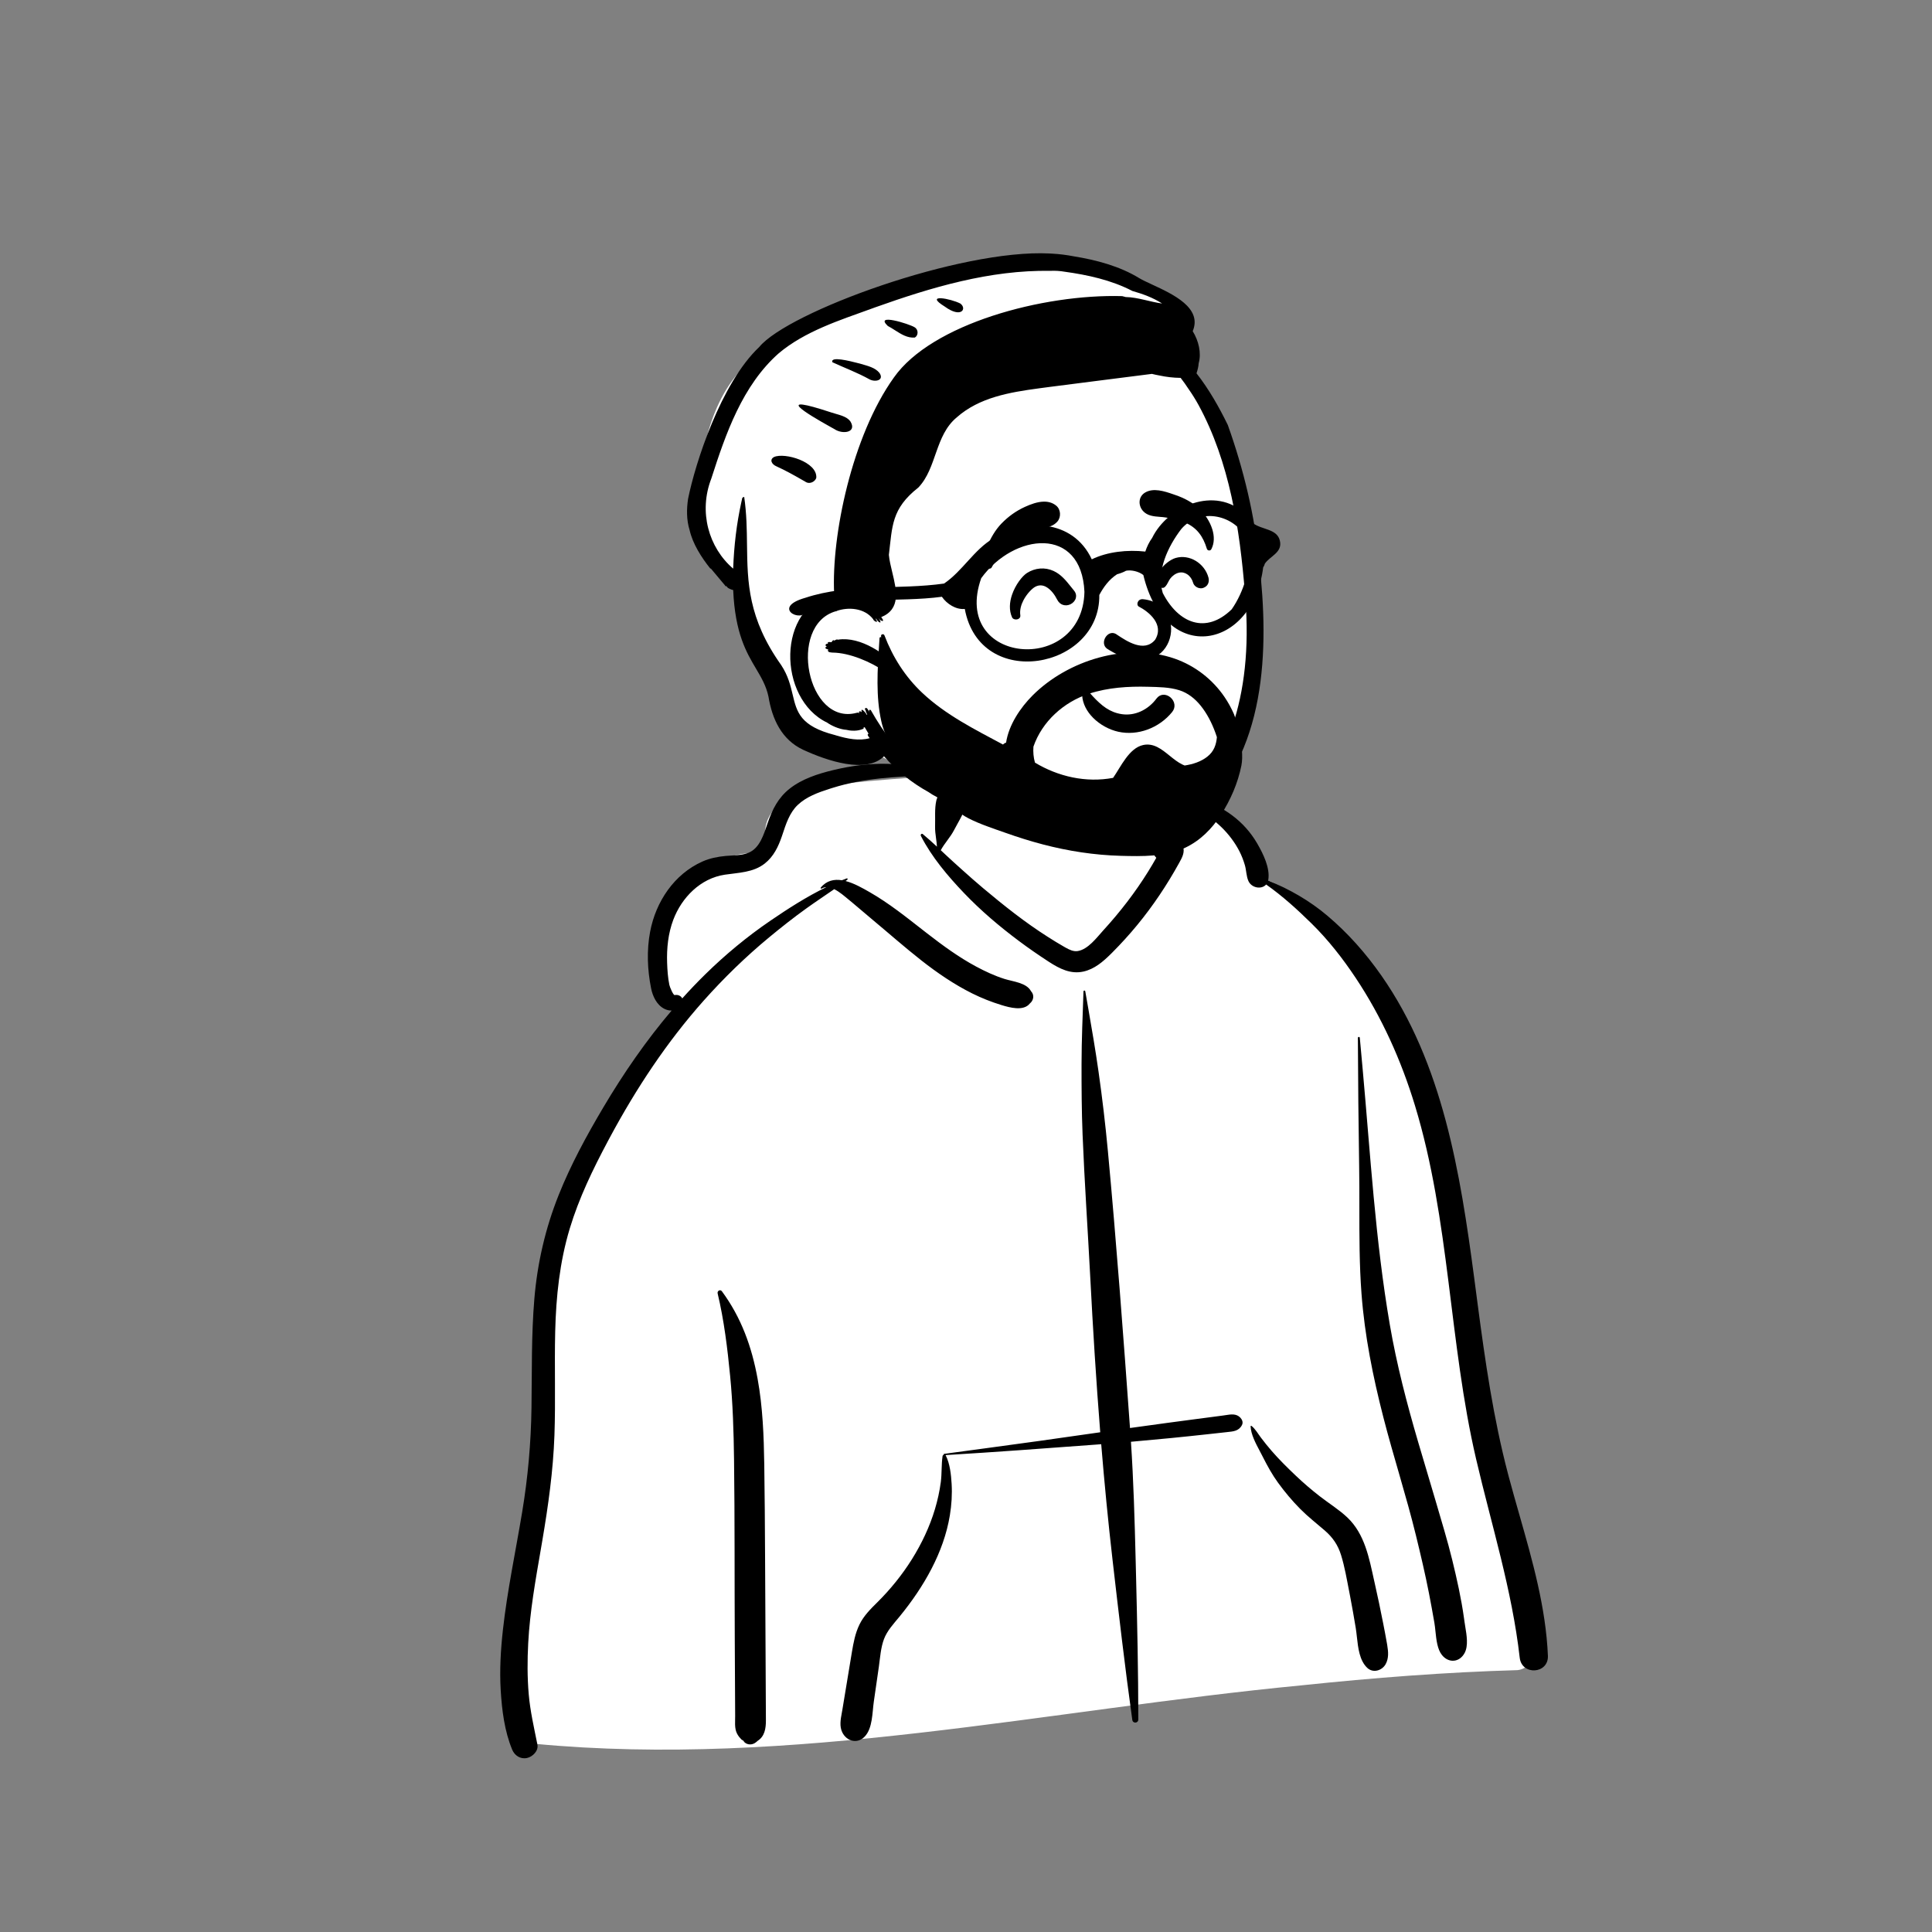
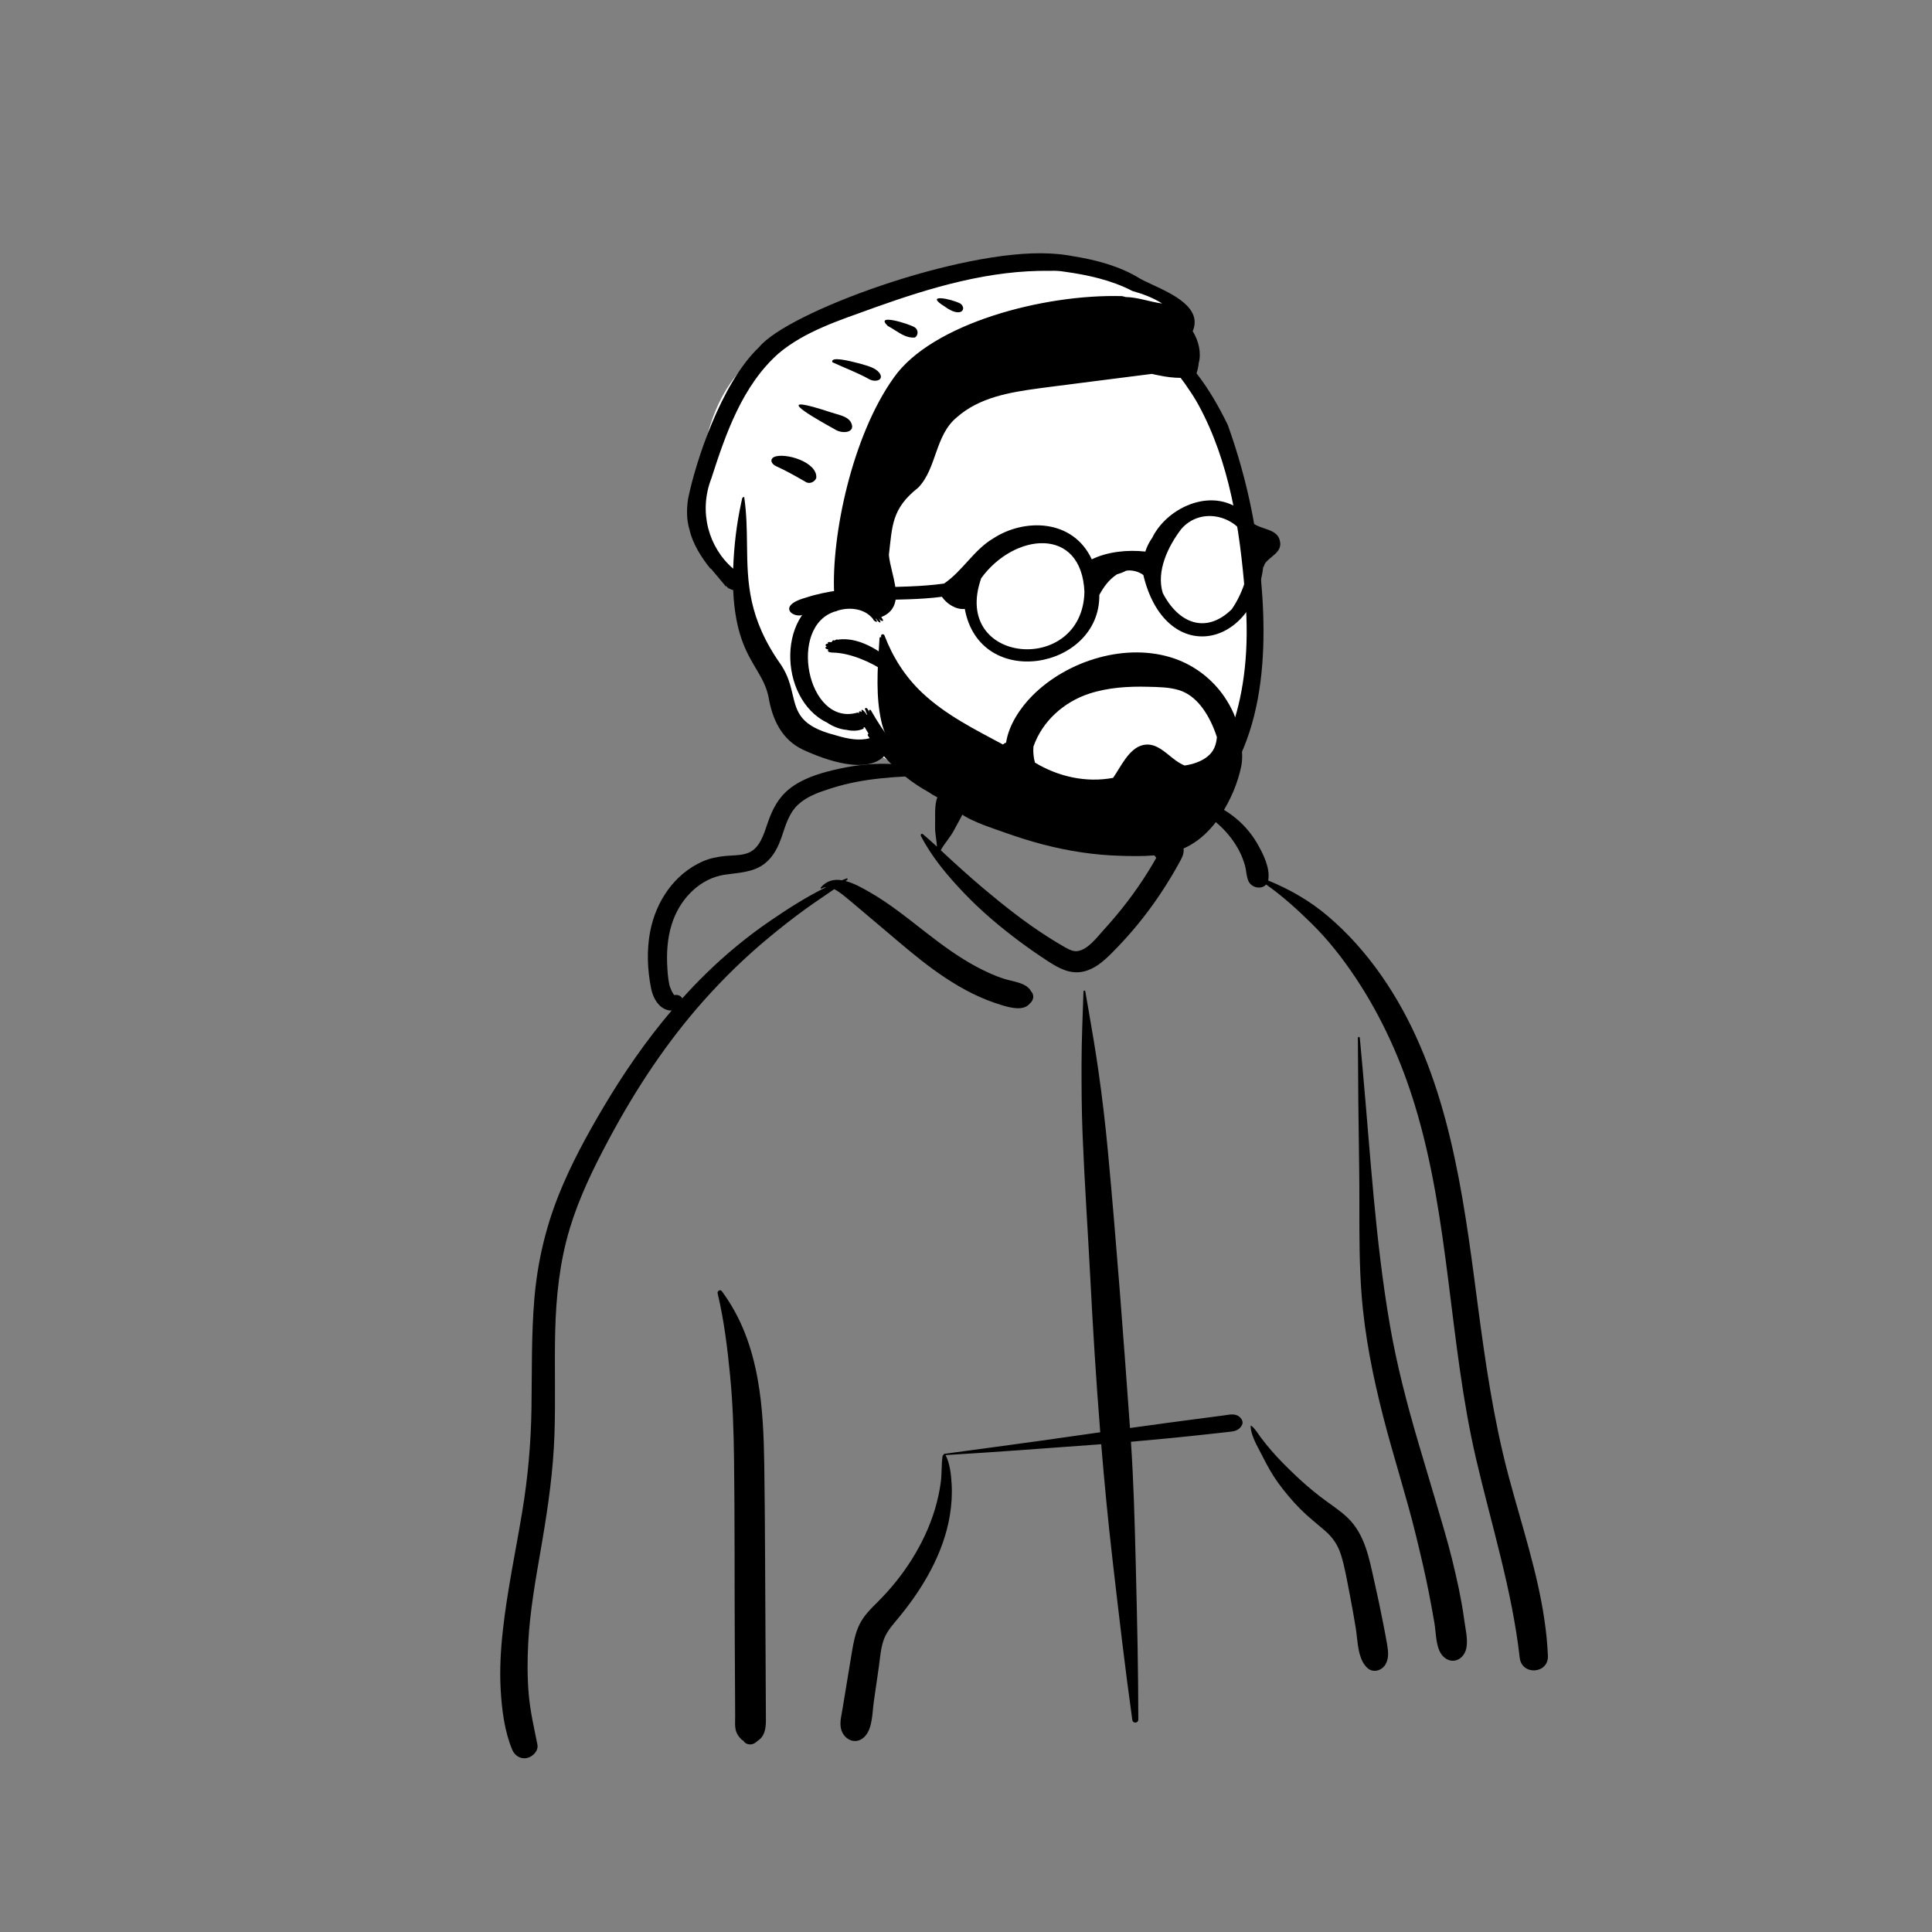
<svg xmlns="http://www.w3.org/2000/svg" viewBox="-350 -150 1500 1500" style="width: 390px; height: 390px; justify-content: center; align-self: center; transform: scale(1, 1);" width="390" height="390">
  <rect x="-350" y="-150" width="1500" height="1500" fill="#808080" stroke="none" />
  <g transform="rotate(356 408.518 622.81)">
    <g transform="translate(0 459)">
-       <path d="M778.244 749.543C797.57 748.61 789.797 714.805 788.41 702.39C773.109 657.046 776.706 607.574 770.688 560.046C766.939 515.678 762.122 471.448 758.07 427.114C750.112 337.12 692.965 153.916 627.75 124.453C619.535 88.407 585.604 54.759 542.674 54.759C513.394 20.1 478.151 -4.293 432.948 0.632C414.268 1.482 396.152 21.294 378.253 25.12C368.231 26.502 279.291 22.945 261.475 33.526C249.065 39.898 237.862 51.673 241.511 66.664C247.333 84.826 229.24 65.174 191.497 84.559C114.534 130.782 160.524 192.619 162.562 194.535C114.534 261.358 72.555 315.57 53.132 397.247C40.544 457.886 41.961 520.485 31.414 581.435C27.69 602.569 21.977 622.98 15.795 643.503C9.095 670.362 5.837 737.306 2.144 737.904C-4.583 739.575 6.032 753.387 13.16 753.398C210.784 786.179 411.522 754.756 610.208 749.622C666.201 747.675 722.254 747.226 778.244 749.543Z" transform="translate(12.504 -33.857)" fill="#FFFFFF" stroke="none" />
      <path d="M307.855 2.459L307.101 2.585C295.271 4.591 282.709 7.698 272.682 14.53C263.284 20.932 258.076 29.72 253.737 39.973L253.581 40.342C250.197 48.388 246.334 59.002 237.322 61.965C233.114 63.347 228.493 63.28 223.988 63.214C222.432 63.191 220.89 63.168 219.383 63.206C213.199 63.359 206.996 64.135 201.161 66.261C178.491 74.52 162.849 94.878 156.822 117.79C153.086 131.993 152.635 147.159 154.503 161.686C155.301 167.896 157.897 174.697 163.471 178.174C165.293 179.31 167.277 179.934 169.209 180.018C147.699 202.008 128.456 226.143 110.935 251.506C96.507 272.393 82.745 293.942 71.705 316.836C59.58 341.981 51.54 368.321 47.267 395.897C42.938 423.83 41.517 452.06 39.144 480.196C36.858 507.315 32.617 533.833 26.298 560.305C19.128 590.339 10.557 620.108 5.003 650.506C2.179 665.96 0.172 681.582 0.016 697.307C-0.139 712.796 0.758 729.109 5.696 743.866C7.28 748.6 11.658 751.851 16.754 751.086C21.185 750.419 26.137 746.219 25.492 741.187C23.809 728.052 21.723 715.071 21.503 701.796C21.284 688.598 22.253 675.327 23.864 662.235C26.882 637.726 32.941 613.781 38.812 589.837L40.359 583.498C46.847 556.762 52.551 529.976 55.446 502.585C58.269 475.878 59.121 449.011 61.647 422.279C64.192 395.354 68.877 368.681 78.51 343.316C87.265 320.265 99.612 298.732 112.669 277.871L114.414 275.094C137.391 238.648 163.693 204.228 194.565 174.086C211.398 157.65 229.53 142.316 248.664 128.625C258.603 121.513 268.698 114.628 279.099 108.206C286.55 103.605 294.185 99.305 301.704 94.82C305.695 97.138 309.428 100.968 312.048 103.425L314.626 105.867C319.76 110.774 324.767 115.803 329.893 120.717C341.723 132.058 353.196 143.739 365.359 154.735C377.005 165.263 389.507 175.16 403.066 183.12C410.05 187.219 417.373 190.714 424.932 193.622C431.202 196.034 441.728 199.775 446.99 193.984C450.11 191.806 451.223 187.676 448.559 184.44C445.562 177.677 435.143 176.09 428.744 173.569C421.283 170.632 414.17 166.683 407.398 162.414C394.461 154.257 382.785 144.378 371.398 134.211L369.046 132.104C356.11 120.481 343.349 108.636 328.851 98.947C323.804 95.573 317.429 91.298 310.936 89.123L312.398 88.189C312.916 87.851 312.6 86.976 311.965 87.161C310.689 87.532 309.418 87.923 308.148 88.327C302.196 86.944 296.292 87.682 291.363 92.868C290.954 93.298 291.469 93.948 291.987 93.677C293.17 93.062 294.393 92.816 295.633 92.842C279.984 99.117 264.872 107.417 250.545 115.795C231.773 126.771 213.948 139.544 197.399 153.637C190.76 159.292 184.328 165.158 178.076 171.198C177.287 169.175 174.973 167.855 172.442 168.206C171.303 168.364 169.069 161.781 168.827 159.974C168.069 154.323 168.098 148.412 168.301 142.723C168.697 131.549 170.696 120.093 175.383 109.875C183.123 93 198.68 79.21 217.708 77.681C228.515 76.814 239.85 77.596 249.275 71.213C256.552 66.284 260.754 58.808 264.073 50.926L264.511 49.873C267.783 41.892 271.186 33.223 278.02 27.603C285.17 21.724 294.466 19.066 303.368 16.895L305.898 16.285C330.616 10.379 355.677 10.961 380.816 11.946L388.757 12.263C388.986 12.273 389.079 11.934 388.875 11.827C364.204 -1.186 334.85 -2.025 307.855 2.459ZM399.76 23.78C393.622 22.094 387.33 25.847 385.547 31.85C383.705 38.046 383.895 45.155 383.236 51.59C382.919 54.7 383.123 57.813 383.326 60.919C383.469 63.102 383.612 65.28 383.574 67.451C380.231 63.877 376.848 60.348 373.332 57.001C372.428 56.14 371.274 57.219 371.713 58.25C378.911 75.175 390.454 90.903 402.132 104.969C414.137 119.43 427.664 132.611 441.883 144.887C448.857 150.908 456.055 156.664 463.401 162.225L464.174 162.807C471.923 168.606 480.161 173.64 490.284 172.117C498.934 170.815 505.966 165.543 512.443 159.977L513.703 158.885C520.913 152.598 527.838 145.97 534.422 139.03C547.676 125.061 559.6 109.662 570.06 93.502C570.181 93.315 570.303 93.128 570.425 92.94C572.897 89.139 575.456 85.203 574.127 80.428C573.486 78.126 572.12 76.559 570.401 75.699C569.992 75.181 569.517 74.679 568.957 74.204L568.857 74.115C568.433 72.96 568.02 71.803 567.621 70.64C566.966 68.819 566.296 67.008 565.594 65.204C564.086 61.326 562.598 57.438 560.975 53.606C559.425 49.946 557.893 46.273 556.293 42.634L556.156 42.319C554.841 39.287 553.892 36.584 550.811 34.97C550.644 34.883 550.373 34.878 550.242 35.043C548.077 37.788 548.14 40.97 548.207 44.295C548.209 44.425 548.212 44.555 548.214 44.685L548.229 45.765C548.258 51.12 548.274 56.472 548.483 61.823C548.54 63.281 548.538 64.908 548.537 66.632C548.532 73.906 548.525 82.884 552.868 87.957C550.542 91.467 548.153 94.936 545.686 98.347C534.575 113.699 521.866 127.977 508.141 141.036L507.851 141.313C502.313 146.641 495.031 155.2 486.971 155.94C483.654 156.245 480.591 154.478 477.845 152.68L476.353 151.691C472.351 149.039 468.458 146.207 464.595 143.359C447.626 130.843 432.234 116.708 417.082 102.093C411.929 97.124 406.918 92.004 401.937 86.856L395.543 80.232C393.683 78.306 391.843 76.346 390.009 74.375L386.343 70.422C389.67 65.164 394.434 60.949 397.7 55.596C401.236 49.803 405.43 44.368 407.83 37.994C410.029 32.153 405.385 25.326 399.76 23.78ZM563.599 43.133C571.711 40.319 581.853 42.873 589.786 45.331C598.624 48.071 606.791 53.117 613.793 59.11C621.18 65.43 627.285 73.234 631.598 81.952L632.01 82.792C635.949 90.879 640.436 101.981 638.45 110.865C638.393 111.117 638.328 111.36 638.254 111.595C654.349 119.518 669.213 129.442 682.157 142.02C697.229 156.665 709.991 173.33 720.791 191.334C763.684 262.842 771.234 348.722 776.3 430.271L777.563 450.948C780.314 495.597 783.533 540.14 791.896 584.172L792.506 587.351C794.379 597.012 796.421 606.688 798.468 616.383C806.188 652.959 813.968 689.819 812.944 727.202C812.555 741.372 791.613 741.276 791.006 727.202C788.72 674.229 776.358 623.083 767.987 570.938C753.258 479.197 760.638 384.617 739.768 293.795C731.578 258.153 718.891 223.58 700.774 191.765C691.825 176.048 681.586 160.861 669.592 147.302C659.273 135.635 648.548 124.407 636.489 114.599C632.635 118.459 624.936 116.492 622.924 110.865C621.542 106.998 621.945 102.477 621.058 98.426C620.235 94.667 619.1 90.94 617.588 87.4C614.574 80.345 610.15 73.57 605.043 67.86C599.526 61.688 593.185 56.56 586.09 52.326C578.946 48.063 571.133 46.79 563.599 43.675C563.345 43.57 563.321 43.23 563.599 43.133ZM490.625 187.576C490.531 186.673 489.311 186.671 489.219 187.576C487.291 206.218 485.146 224.758 483.806 243.456C482.496 261.739 481.319 280.017 480.773 298.338C479.675 335.252 479.661 372.181 478.995 409.1C478.268 449.36 477.938 489.613 478.327 529.858L473.318 530.22C444.972 532.364 416.602 534.242 388.23 536.072L356.312 538.123C355.902 538.149 355.743 538.545 355.847 538.838C355.408 538.976 355.025 539.287 354.926 539.741C353.481 546.311 353.493 553.189 352.142 559.83C350.721 566.828 348.661 573.77 346.147 580.452C341.126 593.8 333.966 606.494 325.588 618.01C317.207 629.53 307.297 640.17 296.502 649.464C290.801 654.372 285.214 659.169 281.403 665.786C277.683 672.246 275.799 679.485 274.075 686.677L263.584 730.777C263.384 731.62 263.163 732.475 262.94 733.339C261.672 738.249 260.332 743.441 262.254 748.233C265.149 755.453 273.299 758.382 279.451 752.774C286.045 746.764 286.557 734.615 288.361 726.285L294.039 700.059L294.209 699.262C295.661 692.334 296.682 684.792 299.625 678.344C302.506 672.029 307.889 667.048 312.581 662.09L313.231 661.401C333.123 640.231 350.589 614.626 357.36 586.038C359.25 578.058 360.355 569.952 360.434 561.746C360.503 554.591 360.234 546.083 357.41 539.416C357.367 539.314 357.303 539.237 357.238 539.16C396.265 539.526 435.282 539.356 474.309 539.186C475.683 539.181 477.057 539.162 478.432 539.153C478.808 569.316 479.598 599.475 480.956 629.626C482.828 671.211 484.716 712.829 487.578 754.358C487.785 757.371 492.056 757.377 492.265 754.358C494.806 717.481 496.595 680.523 498.258 643.597L498.873 629.942C500.232 599.599 501.489 569.26 501.594 538.884C511.992 538.707 522.389 538.47 532.791 538.178C542.703 537.9 552.611 537.537 562.52 537.152C567.144 536.974 571.768 536.791 576.392 536.604C581.293 536.407 585.626 536.566 588.447 532.015C589.67 530.042 589.012 527.882 587.7 526.22C584.88 522.646 580.543 523.022 576.401 523.381C575.73 523.44 575.064 523.497 574.411 523.538L567.475 523.963L550.628 524.985C544.021 525.388 537.414 525.797 530.808 526.224C521.071 526.852 511.339 527.501 501.608 528.175C501.468 456.22 501.138 384.245 499.478 312.308C499.002 291.653 498.014 271.049 496.537 250.44C495.352 233.913 493.718 217.495 492.02 201.045L490.625 187.576ZM699.227 238.384C699.29 237.426 700.706 237.411 700.727 238.384C700.906 246.624 701.078 254.864 701.249 263.105C702.625 329.507 701.777 396.066 708.439 462.24C711.581 493.441 717.367 524.183 724.062 554.797C727.488 570.462 731.082 586.09 734.497 601.757C737.825 617.026 741.394 632.369 744.034 647.78C746.628 662.926 748.952 678.189 749.995 693.53L750.123 695.532C750.208 696.94 750.354 698.474 750.507 700.08C751.161 706.949 751.94 715.141 748.623 720.48C744.189 727.616 735.7 727.744 730.949 720.932C727.651 716.204 727.398 708.755 727.171 702.109C727.091 699.765 727.015 697.521 726.809 695.532C726.008 687.759 725.161 679.98 724.199 672.225C722.322 657.098 719.849 642.005 717.277 626.981C711.92 595.693 704.15 564.799 698.415 533.561C692.537 501.552 688.359 469.314 688.183 436.724C688.064 414.378 689.634 392.061 691.204 369.756C691.942 359.255 692.681 348.757 693.243 338.259C695.027 304.951 697.055 271.668 699.227 238.384ZM189.527 401.641C189.187 399.591 191.766 398.321 192.955 400.196C206.546 421.618 213.099 444.887 215.861 469.956C218.301 492.081 217.582 514.525 216.367 536.708C215.071 560.368 213.559 584.022 212.03 607.669L209.681 643.932L203.786 734.841C203.364 741.344 201.888 747.257 196.289 750.28C195.58 750.872 194.841 751.403 193.98 751.863C190.955 753.48 186.943 752.663 185.194 749.559L185.895 750.02C186.506 750.405 185.82 749.868 183.837 748.411L182.154 746.233C180.931 744.395 180.15 742.588 179.836 740.403C179.474 737.887 179.728 735.191 179.974 732.575C180.06 731.66 180.145 730.756 180.202 729.872L184.066 670.26C187.071 623.917 190.58 577.587 193.225 531.22C194.457 509.61 195.32 487.979 194.736 466.331C194.154 444.803 193.057 422.91 189.527 401.641ZM595.836 533.129C595.566 532.88 595.127 533.056 595.115 533.428C594.93 539.644 598.101 546.787 600.836 552.947C601.431 554.287 602.005 555.58 602.519 556.806L603.013 557.98C605.993 565.024 609.245 572.075 613.303 578.555C618.047 586.131 623.312 593.39 629.149 600.16C634.652 606.543 640.847 612.076 646.809 618.003C652.727 623.887 656.334 630.017 658.227 638.139C660.374 647.362 661.316 656.935 662.476 666.321L662.977 670.446C663.961 678.696 664.84 686.959 665.615 695.232C665.819 697.406 665.914 699.759 666.013 702.192C666.37 710.955 666.768 720.741 672.412 726.828C676.609 731.355 683.668 729.7 686.773 724.979C689.673 720.566 689.548 715.442 689.085 710.392L688.926 708.757C688.406 703.598 687.77 698.447 687.132 693.301C685.82 682.722 684.365 672.158 682.741 661.622L682.449 659.702C679.786 641.949 677.747 623.041 665.125 609.265C659.076 602.663 651.615 597.344 644.957 591.381C638.812 585.879 632.888 580.042 627.33 573.948C621.354 567.395 615.425 560.707 610.099 553.611C607.441 550.069 604.906 546.433 602.492 542.721C600.399 539.502 598.68 535.746 595.836 533.129Z" transform="translate(2 -21)" fill="#000000" fill-rule="evenodd" stroke="none" />
    </g>
    <g transform="translate(225 0)">
      <g>
        <g>
          <path d="M252.793 0C297.565 0 351.283 21.705 355.85 22.139L355.973 22.145C358.376 22.145 367.765 29.299 384.141 43.605L366.404 78.199L367.84 79.57C374.708 86.155 380.572 92.157 385.201 96.889C422.992 135.523 429.785 287.213 420.878 340.112C411.972 393.011 395.476 444.774 318.678 444.774C241.879 444.774 156.439 398.596 143.278 384.216C134.503 374.63 124.647 370.037 113.71 370.438C113.26 369.87 112.815 369.305 112.372 368.741L110.763 368.513C95.626 366.321 84.78 363.37 78.225 359.662C65.422 352.418 51.35 314.339 51.35 305.951C51.35 297.646 30.337 237.234 29.917 230.841L29.91 230.664C29.91 225.319 2.459 200.752 2.459 192.95C2.459 185.147 -3.074 185.621 2.459 158.127L4.067 150.05C9.955 120.778 21.48 72.306 65.422 51.244C113.71 28.099 207.57 0 252.793 0Z" transform="translate(-7.992 58.706)" fill="#FFFFFF" stroke="none" />
          <path d="M294.952 1.145C225.78 -7.236 89.059 32.302 64.976 57.864C33.237 83.9 9.065 144.648 1.686 171.493C-0.035 179.159 -0.806 187.687 1.167 195.963C2.838 206.706 8.85 217.802 15.244 226.989C15.221 226.951 15.253 226.872 15.311 226.763L15.396 226.613C18.083 230.297 21.382 234.904 24.389 239.009L25.657 240.733C25.652 240.764 25.636 240.821 25.618 240.886C25.546 241.147 25.431 241.559 25.772 241.147L25.907 240.973C26.167 241.193 26.507 241.413 26.886 241.623L27.616 242.633C28.207 243.093 28.837 243.473 29.507 243.793C30.157 244.153 30.846 244.433 31.556 244.643C31.596 244.643 31.627 244.643 31.657 244.633C30.785 278.287 38.521 293.702 45.069 306.749C48.718 314.021 51.999 320.557 53.214 329.105C54.847 346.847 61.163 363.303 77.232 372.203C95.399 382.161 124.768 394.314 139.457 381.593C148.24 393.149 159.311 403.525 171.957 411.693C173.846 413.233 175.826 414.603 177.877 415.833C180.056 417.403 182.247 418.953 184.417 420.533C186.887 421.903 189.467 423.063 192.137 424.013C192.417 424.143 192.556 424.093 192.627 423.953C193.467 424.293 194.306 424.603 195.177 424.873C196.195 425.318 195.622 423.987 195.218 423.193L195.056 422.883C195.627 423.093 196.197 423.293 196.777 423.483C197.157 423.533 197.366 423.373 197.387 422.993C197.266 422.313 196.967 421.713 196.476 421.203C196.016 420.553 195.497 419.783 194.927 419.073C195.407 419.263 195.896 419.463 196.387 419.643L196.493 419.685C197.388 419.978 196.612 418.177 196.497 418.003C196.476 417.983 196.467 417.963 196.447 417.933C196.797 418.063 197.146 418.203 197.497 418.323C198.297 418.683 198.717 418.333 198.527 417.493C198.146 416.803 197.697 416.153 197.186 415.563C196.707 414.933 196.167 414.363 195.567 413.853L193.527 412.873L193.391 412.745L193.257 412.623C193.317 412.523 193.356 412.423 193.356 412.343C187.491 407.509 177.881 404 171.616 398.543C169.927 397.363 168.297 396.113 166.686 394.843C151.957 381.107 140.56 363.67 131.737 345.112C130.573 344.178 129.592 345.583 130.826 347.303C130.6 347.187 130.383 346.609 130.124 345.922C129.557 344.416 128.793 342.384 127.311 343.532C127.302 343.593 127.294 343.648 127.287 343.697C127.245 343.98 127.229 344.09 127.255 344.188C127.298 344.355 127.462 344.491 127.826 345.403C127.825 345.511 127.824 345.603 127.824 345.682C127.821 345.965 127.819 346.085 127.848 346.197C127.904 346.417 128.074 346.607 128.567 347.922L128.737 348.383C128.587 348.403 128.417 348.453 128.266 348.543C128.655 348.254 123.731 341.214 124.606 346.073C124.564 346.059 124.552 346.054 124.539 346.054C124.533 346.053 124.527 346.055 124.516 346.056C124.502 346.059 124.48 346.062 124.441 346.066L124.286 346.073C124.313 345.574 121.762 344.607 122.667 346.983C122.577 346.963 122.515 346.889 122.438 346.799C122.231 346.556 121.922 346.194 120.697 346.443C81.523 354.093 71.66 274.957 109.887 266.673C110.137 266.853 110.536 266.823 110.646 266.483C119.636 263.959 132.39 265.438 138.587 274.963C138.28 275.907 143.464 279.537 140.257 274.353C140.507 274.603 140.757 274.783 141.007 274.853C141.421 276.754 146.1 280.48 142.917 274.563C142.947 274.563 142.987 274.553 143.027 274.543C143.419 276.329 148.398 278.776 144.826 273.683C160.7 268.433 158.187 253.529 155.802 239.385C155.006 234.664 154.225 230.028 154.146 225.863C158.396 203.789 158.557 190.282 180.627 175.303C196.104 161.186 196.186 135.831 214.266 122.973C232.692 108.85 256.307 106.499 279.141 105.031L287.561 104.506C314.516 102.994 340.797 101.399 367.677 99.933C369.516 100.543 371.356 101.063 373.217 101.533C378.636 103.113 384.136 104.133 389.707 104.583C391.697 107.543 393.547 110.583 395.277 113.703C397.786 117.863 400.067 122.163 402.106 126.583C423.072 172.469 427.338 224.568 427.846 275.258L427.873 278.359C429.612 436.884 322.225 487.363 248.226 430.473C247.586 430.246 246.859 429.399 246.059 428.468C244.748 426.941 243.244 425.188 241.616 425.573C241.322 424.346 237.133 422.478 239.377 425.623C239.333 425.694 239.292 425.759 239.254 425.819C238.842 426.468 238.789 426.552 239.755 427.499L240.837 428.543C240.766 428.683 240.747 428.813 240.766 428.943C239.606 427.843 238.467 426.713 237.346 425.533L237.012 425.371C234.491 424.2 235.502 426.034 237.188 427.832L237.246 427.892L237.059 427.742C236.694 427.458 236.226 427.135 235.606 426.763C235.467 426.613 235.326 426.483 235.197 426.333C232.27 425.813 234.84 428.474 236.823 430.309L237.877 431.263C237.856 431.393 237.866 431.513 237.917 431.633C236.797 430.553 235.697 429.453 234.627 428.323C232.097 429.226 236.684 433.118 240.421 436.289C241.995 437.624 243.417 438.83 244.096 439.633C284.463 474.319 340.731 473.379 376.652 445.404C436.114 401.256 443.6 319.705 440.606 251.433C439.706 215.498 433.561 178.844 423.686 143.623C418.035 129.628 411.054 114.914 402.237 101.903C403.286 99.364 404.106 96.913 404.457 94.254C407.246 86.552 405.706 76.892 401.579 69.073C410.462 51.563 388.198 39.305 372.762 30.805C368.858 28.656 365.391 26.747 362.975 25.055C348.636 14.803 330.71 8.666 313.356 4.613C307.987 3.173 302.547 2.113 297.027 1.413L294.952 1.145ZM156.839 33.444C201.601 20.934 247.738 10.601 294.646 14.633C298.377 14.713 302.047 15.204 305.667 16.093C323.142 19.776 341.23 24.998 357.008 34.65C364.927 37.525 372.615 40.907 379.392 45.986C369.953 44.035 360.964 39.833 351.532 38.995C350.641 38.694 349.75 38.395 348.859 38.1C287.723 32.057 199.849 49.196 167.661 88.737C132.051 131.723 110.594 207.831 109.657 252.943C63.979 259.716 60.149 331.365 97.207 352.413C100.458 355.065 105.481 357.741 110.226 358.793C110.707 358.893 111.197 358.973 111.686 359.053C113.161 359.496 114.81 359.973 117.427 360.133L117.924 360.171C120.24 360.312 122.503 360.009 124.707 359.253C125.326 359.113 125.297 358.703 125.076 358.293C125.417 358.203 125.747 358.123 126.076 358.013C126.887 359.713 127.737 361.393 128.616 363.053C128.657 363.123 128.697 363.183 128.726 363.243C127.639 363.768 127.866 364.364 128.613 365.592L129.346 366.783C121.167 368.545 112.049 366.058 103.699 362.907L102.614 362.492C76.146 353.704 74.322 342.648 72.049 328.869C70.879 321.782 69.591 313.975 64.771 305.385C41.54 267.317 43.145 239.43 44.824 210.262C45.509 198.36 46.206 186.246 45.234 173.139C43.012 173.481 43.792 174.34 42.761 176.962C37.821 193.745 34.66 210.664 32.806 228.093C14.986 210.554 8.941 182.231 20.766 157.113C34.308 123.306 49.826 86.691 79.877 63.673C101.386 48.129 128.299 41.593 153.751 34.331L156.839 33.444ZM223.167 35.113C215.938 30.663 195.125 25.262 210.925 36.617C223.019 46.793 228.094 39.458 223.167 35.113ZM165.699 48.508C155.76 37.655 182.359 48.052 186.343 50.938L186.457 51.023C189.43 53.116 188.827 57.624 186.034 58.948C180.277 59.058 175.622 55.612 171.007 52.197C169.251 50.897 167.501 49.602 165.699 48.508ZM140.627 75.682C134.193 73.544 119.499 68.662 120.798 73.593C129.818 78.572 139.693 83.013 148.7 88.899C153.093 91.592 160.185 90.357 156.681 84.395C153.691 80.08 147.959 78.352 142.959 76.489L142.176 76.193C141.743 76.053 141.22 75.879 140.627 75.682ZM118.811 125.522L115.534 123.39C97.85 111.816 72.851 94.279 117.186 112.423C122.239 114.59 128.953 115.872 131.71 120.684C136.041 129.553 124.643 130.149 118.811 125.522ZM102.079 162.351C104.084 150.029 79.021 140.725 70.536 143.833C66.64 145.531 68.22 149.397 71.89 151.218C78.633 154.887 84.297 158.575 90.577 162.781L94.186 165.204C96.951 166.801 100.885 165.18 102.079 162.351ZM107.566 289.183C109.2 288.296 109.623 288.569 109.889 288.741C110.023 288.828 110.117 288.889 110.306 288.763C127.972 287.322 147.021 302.789 156.896 315.683C156.182 316.425 154.355 314.478 153.766 313.851C153.712 313.792 153.668 313.746 153.636 313.713C153.586 313.763 153.526 313.803 153.466 313.823L153.741 314.211C157.744 319.955 149.809 313.196 149.066 311.803C148.936 311.873 148.806 311.913 148.656 311.883C149.285 312.5 151.206 314.109 151.536 315.253L152.045 315.677C156.848 319.79 156.449 322.883 150.997 317.043C151.126 317.313 151.176 317.563 151.086 317.763L151.274 317.888C153.955 319.762 156.16 324.985 150.556 319.623C151.01 322.672 147.392 318.76 145.674 316.902C145.185 316.374 144.85 316.012 144.806 316.023C134.188 307.688 118.555 299.582 105.236 298.493L104.778 298.441C102.334 298.127 101.178 297.401 102.036 295.803C99.026 295.087 99.731 293.605 101.156 293.653C99.033 292.257 100.944 290.922 102.176 291.443C101.58 289.792 103.087 290.078 104.14 290.278C104.583 290.362 104.944 290.43 105.036 290.333C106.23 288.492 106.833 288.938 107.189 289.2C107.358 289.325 107.472 289.409 107.566 289.183ZM238.524 429.117L238.123 428.76L238.475 429.201C238.66 429.429 238.849 429.634 239.157 429.843C239.137 429.773 239.137 429.703 239.146 429.623C238.942 429.468 238.733 429.297 238.524 429.117Z" transform="translate(-15 51)" fill="#000000" fill-rule="evenodd" stroke="none" />
        </g>
      </g>
      <g transform="translate(159 186)">
        <g>
-           <path d="M175.373 49.587C175.699 49.444 175.991 49.205 176.203 48.858C178.978 44.31 179.267 38.881 178.039 33.564C176.563 27.172 172.899 20.959 168.944 16.756C163.959 11.458 157.895 7.754 151.246 4.947C150.762 4.743 150.267 4.531 149.763 4.315C142.964 1.405 134.597 -2.01 127.865 1.471C125.161 2.87 123.673 5.204 123.256 7.75C122.814 10.453 123.597 13.41 125.462 15.722C128.557 19.559 133.339 20.353 138.087 21.047C139.602 21.268 141.106 21.486 142.53 21.823C147.429 22.982 152.604 24.436 157.104 26.724C166.253 31.376 170.54 38.59 172.747 48.285C172.837 48.678 173.037 48.999 173.3 49.241C173.575 49.493 173.921 49.658 174.285 49.719C174.651 49.781 175.032 49.737 175.373 49.587ZM58.394 19.193C55.069 22.433 51.134 22.935 47.153 23.381C44.941 23.631 43.175 23.833 41.437 24.225C36.66 25.303 31.939 26.927 27.632 29.266C23.129 31.711 18.222 34.659 14.692 38.436C13.853 39.335 13.062 40.278 12.269 41.223C11.546 42.085 10.851 42.915 10.117 43.715C9.274 44.634 8.474 45.597 7.679 46.558C7.187 47.368 7.09 47.568 6.99 47.775C6.841 48.087 6.668 48.436 6.47 48.81C6.198 49.323 5.881 49.884 5.548 50.393C4.994 51.323 4.697 51.58 4.44 51.694C4.014 51.884 3.61 51.977 3.218 51.927C2.851 51.879 2.504 51.703 2.162 51.414C0.455 49.971 -0.048 47.605 0.004 45.092C0.082 41.279 1.488 37.058 2.785 34.463C5.799 28.433 9.979 22.165 15.006 17.665C20.742 12.528 27.018 8.639 34.226 5.959C38.705 4.293 43.891 2.764 48.771 2.957C52.284 3.096 55.637 4.14 58.407 6.748C60.107 8.349 60.923 10.625 60.923 12.901C60.923 15.221 60.076 17.555 58.394 19.193ZM164.634 78.33C166.478 78.882 167.779 78.621 169.441 77.755C170.719 77.09 171.589 76.039 172.088 74.812C172.599 73.556 172.706 72.108 172.454 70.766C171.405 65.195 168.042 60.251 163.503 57.067C159.091 53.973 153.589 52.544 148.048 53.734C144.003 54.604 138.007 58.442 134.85 63.124C133.504 65.12 132.671 67.26 132.581 69.372C132.495 71.387 133.008 73.418 135.676 76.096C135.935 76.177 136.208 76.221 136.477 76.221C137.138 76.221 137.821 75.944 138.274 75.544C139.469 74.493 140.311 73.164 141.178 71.733C141.641 70.968 142.102 70.198 142.69 69.519C144.449 67.493 147.002 65.774 149.683 65.326C152.167 64.911 154.406 65.647 156.181 67.035C158.256 68.66 159.713 71.152 160.252 73.815C160.472 74.893 161.036 75.866 161.818 76.648C162.607 77.437 163.615 78.024 164.634 78.33ZM46.175 69.111C43.748 67.559 40.893 67.026 37.729 68.466C35.256 69.59 30.919 73.338 27.901 78.266C25.836 81.637 24.372 85.592 24.677 89.712C24.748 90.668 24.394 91.374 23.837 91.895C23.396 92.307 22.76 92.61 22.013 92.705C21.379 92.785 20.669 92.713 20.091 92.532C18.993 92.19 18.412 91.477 18.193 90.896C16.08 85.284 16.99 79.021 19.358 73.371C22.555 65.746 28.359 59.358 32.162 57.299C38.67 53.774 46.347 53.612 52.864 57.203C58.411 60.26 61.88 65.194 65.33 70.224C66.064 71.293 66.791 72.355 67.544 73.398C69.051 75.487 69.201 77.559 68.618 79.336C67.971 81.305 66.322 82.966 64.259 83.836C62.353 84.639 60.141 84.752 58.183 83.927C56.529 83.229 55.012 81.87 54.051 79.562C52.434 75.677 49.739 71.39 46.175 69.111ZM127.748 115.98C135.872 104.601 124.366 93.898 116.814 89.308C114.836 87.888 116.406 83.184 120.634 83.911C159.031 90.508 139.136 156.649 90.112 120.354C84.275 115.645 91.343 105.275 97.634 109.307C97.953 109.552 98.288 109.81 98.636 110.08C105.704 115.544 118.636 125.542 127.748 115.98ZM117.042 185.1C109.675 187.233 101.768 187.424 94.259 185.221C87.448 183.222 80.455 178.823 75.442 173.003C70.989 167.832 68.106 161.549 68.219 154.842C68.232 154.076 68.505 153.436 68.927 152.94C69.38 152.406 70.014 152.039 70.693 151.88C71.391 151.716 72.129 151.774 72.757 152.059C73.326 152.318 73.813 152.757 74.118 153.398C74.888 154.41 75.655 155.407 76.426 156.376C82.62 164.024 88.618 169.74 97.932 171.79C102.985 172.903 108.032 172.409 112.663 170.712C117.62 168.895 122.102 165.7 125.613 161.612C127.2 159.765 129.074 159.011 130.905 158.998C132.982 158.983 135.034 159.948 136.579 161.49C138.099 163.006 139.116 165.065 139.209 167.219C139.29 169.11 138.673 171.085 137.032 172.848C131.626 178.652 124.621 182.904 117.042 185.1Z" transform="translate(54 55.059)" fill="#000000" fill-rule="evenodd" stroke="none" />
-         </g>
+           </g>
      </g>
      <g transform="translate(123 338)">
        <g>
          <path d="M268.388 67.08C270.922 71.427 273.06 76.041 274.758 80.805C275.556 83.042 281.542 107.261 277.755 121.138C274.111 134.497 267.519 147.166 259.18 158.287C251.52 168.499 241.863 176.987 229.899 181.682C214.289 187.81 195.674 186.087 179.386 184.505C159.043 182.523 139.049 177.998 119.705 171.451C110.028 168.188 100.531 164.424 91.173 160.35C81.975 156.356 72.198 152.421 63.58 147.246C56.169 142.791 49.848 135.783 43.796 129.708C34.259 120.137 24.931 110.156 16.692 99.425C9.002 89.415 3.25 80.144 1.302 67.48C-1.71 47.846 1.091 27.217 3.765 7.521C3.981 5.928 4.197 4.341 4.408 2.761C4.488 2.101 5.527 1.75 5.747 2.431C5.727 2.061 5.707 1.691 5.687 1.321C5.617 -0.262 7.924 -0.471 8.353 0.959C13.606 18.339 22.185 34.155 34.518 47.519C51.502 65.913 73.206 78.679 94.282 91.949C94.989 91.282 95.848 90.808 96.758 90.628C99.805 76.921 109.88 64.179 119.845 55.508C149.016 30.142 195.754 19.239 231.876 34.705C247.146 41.252 260.009 52.706 268.388 67.08ZM163.836 57.189C143.492 62.286 125.821 76.226 117.725 95.193C117.113 99.332 117.163 103.521 118.04 107.674C135.307 119.809 156.513 126.186 177.735 123.714C184.346 115.511 191.665 101.523 202.782 99.909C211.011 98.715 216.836 104.137 222.687 109.584C225.693 112.382 228.706 115.187 232.056 117.104C232.606 117.419 233.206 117.725 233.827 118.023C240.161 117.498 246.515 116.018 251.84 112.401C257.296 108.697 259.362 103.683 260.334 97.792C260.056 96.668 259.757 95.549 259.439 94.439C257.202 86.631 254.017 79.013 249.333 72.357C245.398 66.74 240.165 61.955 233.744 59.423C226.224 56.46 217.665 55.828 209.686 55.057C194.456 53.576 178.777 53.456 163.836 57.189Z" fill="#000000" fill-rule="evenodd" stroke="none" />
        </g>
      </g>
      <g transform="translate(47 241)">
        <g>
          <path d="M355.09 63.432C352.262 71.128 347.958 79.14 342.695 85.617C321.401 103.649 300.71 93.665 290.204 69.226C286.212 51.955 296.811 33.351 308.042 20.646C324.262 4.389 350.733 12.921 358.191 32.247C358.644 34.751 358.918 37.249 359.049 39.739C358.894 47.83 357.919 54.745 355.09 62.432M150.41 47.911C178.462 14.544 230.942 12.76 229.603 64.115C223.577 129.119 122.106 113.164 150.41 47.911ZM363.913 20.076C362.93 18.411 361.839 16.8 360.648 15.259C360.208 14.997 359.955 12.673 358.337 12.501C336.71 -11.358 298.717 2.179 284.989 25.953C282.482 28.959 280.437 32.478 278.929 36.196C265.403 33.715 249.634 34.197 237.054 39.306C224.58 6.734 186.815 3.826 161.928 17.743C146.449 25.356 136.412 41.299 121.358 50.057C85.969 52.604 47.988 44.675 13.238 53.552C-14.168 59.25 8.742 73.127 13.338 63.866C46.101 54.186 84.916 62.366 118.933 60.185C122.47 66.168 129.253 71.064 136.013 70.855C143.314 135.576 237.698 124.844 240.954 67.311C244.647 61.472 249.24 55.884 255.814 52.246C258.331 51.725 260.762 51.048 262.984 50C266.782 49.464 272.634 51.074 276.128 54.236C288.097 126.052 357.052 117.688 369.375 54.774C369.62 54.524 370.305 53.586 370.831 52.081C375.049 46.504 385.375 44.431 383.725 35.016C382.256 25.599 370.364 25.711 363.913 20.076Z" transform="translate(12 11)" fill="#000000" stroke="none" />
        </g>
      </g>
    </g>
  </g>
</svg>